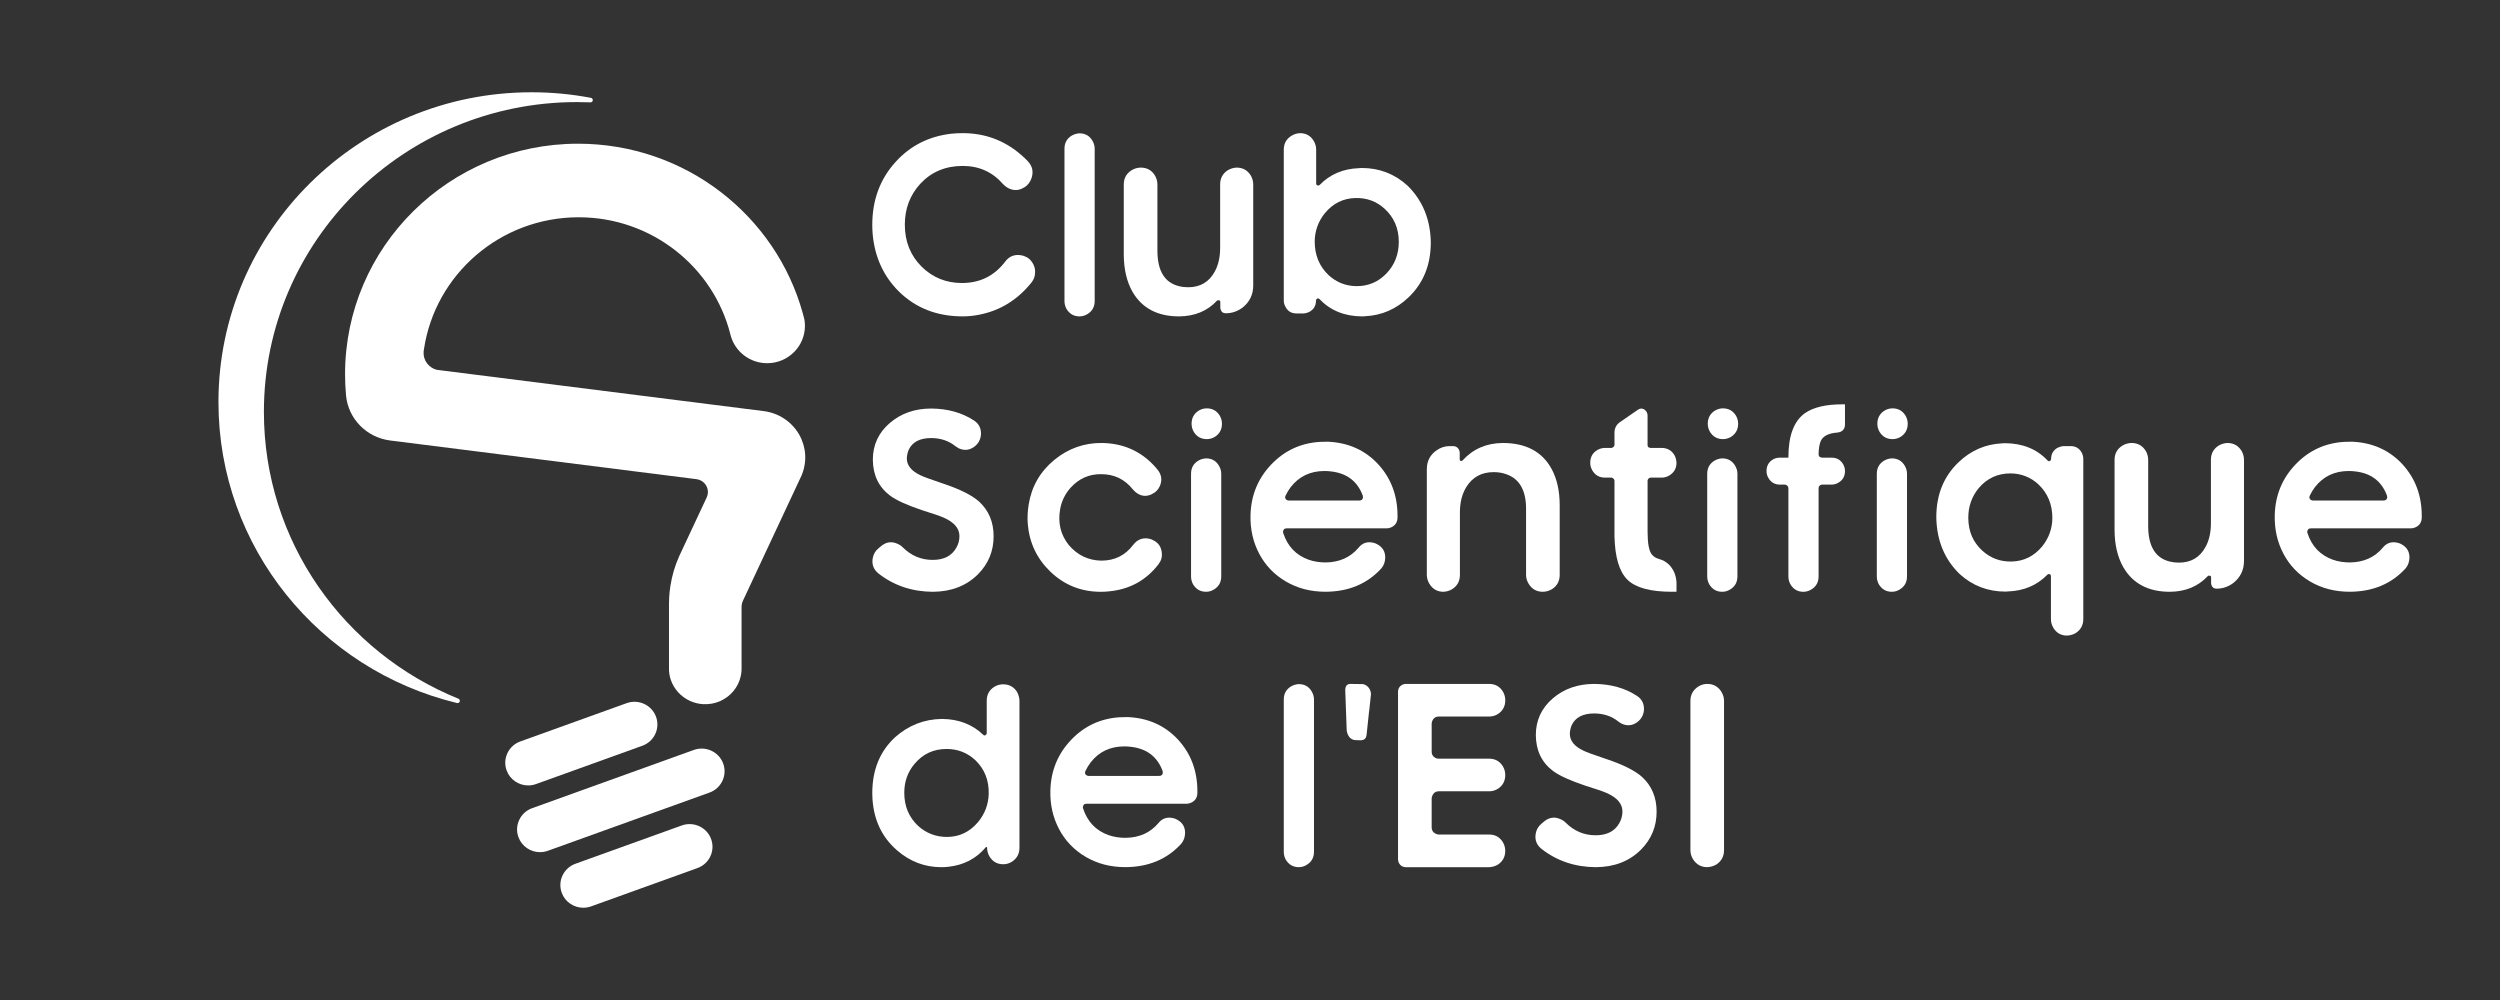
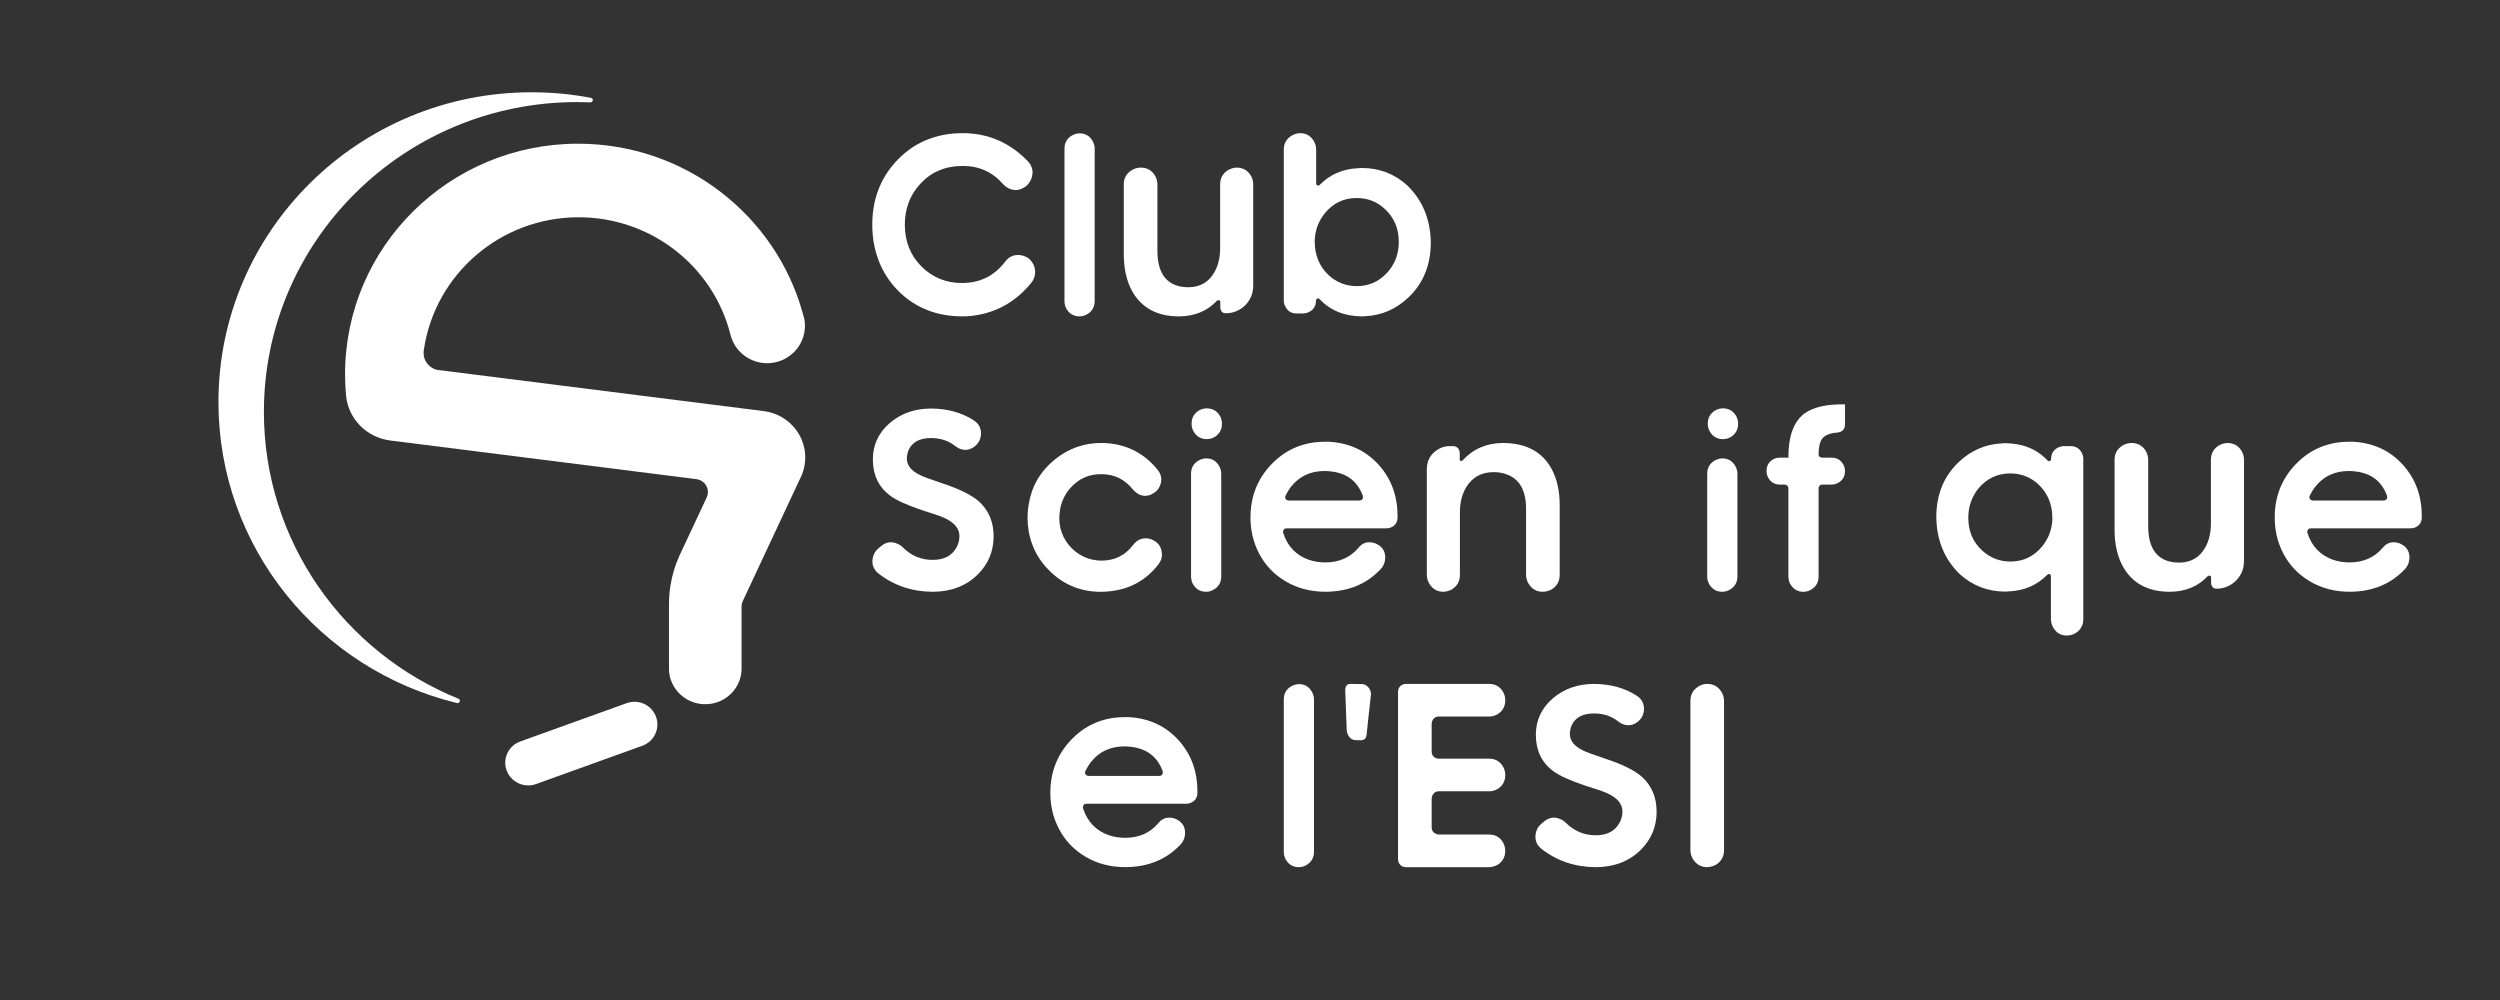
<svg xmlns="http://www.w3.org/2000/svg" width="220" height="88" viewBox="0 0 220 88" fill="none">
  <rect x="0" y="0" width="220" height="88" fill="#333333" stroke="none" />
  <path d="M70.856 40.471C70.83 40.961 70.717 41.426 70.533 41.852L70.422 42.089L70.136 42.7L69.878 43.252L65.391 52.838L65.364 52.895L65.359 52.907C65.303 53.041 65.268 53.186 65.26 53.34C65.258 53.363 65.258 53.386 65.258 53.41V58.836H65.258C65.258 58.892 65.257 58.948 65.254 59.004C65.244 59.169 65.223 59.33 65.189 59.486C64.975 60.487 64.278 61.302 63.361 61.703C62.915 61.898 62.415 61.994 61.895 61.967C61.475 61.945 61.079 61.844 60.72 61.68C59.919 61.315 59.303 60.635 59.026 59.811C58.937 59.544 58.884 59.262 58.871 58.971V53.167C58.871 52.98 58.876 52.793 58.886 52.604C58.905 52.251 58.941 51.904 58.995 51.562C59.138 50.645 59.4 49.77 59.766 48.951L59.912 48.64L62.188 43.778L62.186 43.778C62.249 43.649 62.286 43.505 62.295 43.354C62.327 42.765 61.895 42.256 61.313 42.169L61.255 42.162H61.255L60.899 42.117L38.879 39.336L34.366 38.767L34.314 38.76C32.248 38.489 30.657 36.849 30.456 34.841C30.395 34.212 30.365 33.575 30.365 32.932C30.365 21.728 39.544 12.646 50.867 12.646C60.317 12.646 68.273 18.971 70.647 27.577C70.696 27.756 70.743 27.936 70.787 28.117C70.819 28.297 70.835 28.483 70.835 28.673C70.835 30.489 69.347 31.962 67.511 31.962C65.97 31.962 64.673 30.923 64.297 29.515C64.287 29.477 64.278 29.439 64.268 29.401C62.764 23.494 57.358 19.12 50.922 19.12C44.017 19.12 38.3 24.151 37.311 30.711C37.304 30.75 37.299 30.79 37.293 30.829C37.29 30.855 37.285 30.882 37.282 30.908C37.28 30.934 37.278 30.959 37.276 30.984C37.237 31.72 37.734 32.361 38.433 32.544L38.841 32.595L38.988 32.614L64.333 35.814L67.194 36.175L67.231 36.18C68.739 36.377 69.977 37.354 70.538 38.666C70.774 39.22 70.89 39.832 70.856 40.471Z" fill="white" />
  <path d="M52.169 8.817C52.163 8.928 52.067 9.013 51.954 9.007C51.564 8.991 51.171 8.983 50.777 8.983C35.56 8.983 23.223 21.189 23.223 36.246C23.223 47.651 30.299 57.421 40.346 61.489C40.421 61.522 40.472 61.597 40.467 61.683C40.461 61.794 40.365 61.88 40.252 61.873C40.245 61.873 40.239 61.872 40.232 61.871C40.232 61.871 40.232 61.871 40.231 61.871C40.221 61.869 40.21 61.866 40.199 61.864C40.197 61.863 40.195 61.862 40.193 61.861C28.155 58.942 19.224 48.195 19.224 35.383C19.224 20.326 31.561 8.12 46.778 8.12C48.562 8.12 50.306 8.288 51.995 8.609C52.094 8.622 52.169 8.718 52.169 8.817Z" fill="white" />
  <path d="M46.481 69.118C45.657 69.118 44.883 68.614 44.585 67.804C44.204 66.768 44.744 65.623 45.791 65.246L55.144 61.878C56.191 61.501 57.349 62.035 57.729 63.071C58.111 64.106 57.57 65.252 56.524 65.628L47.17 68.997C46.943 69.079 46.709 69.118 46.481 69.118Z" fill="white" />
-   <path d="M51.329 79.881C50.506 79.881 49.732 79.378 49.434 78.568C49.052 77.532 49.593 76.386 50.639 76.01L59.993 72.641C61.04 72.264 62.197 72.799 62.578 73.834C62.959 74.87 62.419 76.016 61.372 76.392L52.019 79.76C51.791 79.842 51.558 79.881 51.329 79.881Z" fill="white" />
-   <path d="M47.521 74.99C46.697 74.99 45.923 74.486 45.625 73.676C45.244 72.641 45.784 71.495 46.831 71.119L61.055 65.996C62.102 65.619 63.26 66.153 63.64 67.189C64.022 68.225 63.481 69.37 62.435 69.747L48.21 74.869C47.983 74.951 47.749 74.99 47.521 74.99Z" fill="white" />
  <path d="M76.761 19.779C76.761 17.597 77.446 15.753 78.814 14.248C80.108 12.819 81.747 11.991 83.73 11.765C84.058 11.733 84.387 11.717 84.717 11.717C86.69 11.717 88.413 12.361 89.887 13.652C90.088 13.824 90.279 14.006 90.46 14.2C90.852 14.619 90.958 15.109 90.778 15.667C90.662 16.011 90.46 16.28 90.174 16.473H90.157C89.68 16.785 89.192 16.806 88.694 16.538C88.524 16.441 88.381 16.328 88.264 16.198C87.342 15.135 86.159 14.602 84.717 14.602C83.2 14.602 81.953 15.128 80.977 16.182C80.075 17.171 79.625 18.369 79.625 19.778C79.625 21.251 80.118 22.482 81.105 23.47C82.081 24.427 83.263 24.905 84.652 24.905C86.243 24.905 87.516 24.271 88.471 23.003C88.81 22.562 89.255 22.38 89.807 22.455C89.987 22.477 90.156 22.531 90.316 22.616C90.432 22.67 90.536 22.743 90.626 22.834C90.716 22.925 90.792 23.023 90.857 23.124C90.921 23.226 90.973 23.337 91.016 23.455C91.059 23.573 91.082 23.694 91.088 23.818C91.093 23.941 91.088 24.062 91.071 24.18C91.055 24.299 91.021 24.417 90.968 24.535C90.914 24.653 90.846 24.765 90.76 24.874C89.53 26.4 87.997 27.341 86.162 27.696C85.684 27.792 85.202 27.841 84.714 27.841C82.465 27.841 80.599 27.115 79.114 25.665C77.746 24.311 76.972 22.612 76.791 20.57C76.771 20.301 76.761 20.038 76.761 19.779Z" fill="white" />
  <path d="M94.995 11.733C95.503 11.733 95.886 11.953 96.14 12.394C96.268 12.619 96.332 12.851 96.332 13.087V26.487C96.332 27.003 96.115 27.39 95.68 27.648C95.467 27.777 95.239 27.842 94.996 27.842C94.496 27.842 94.115 27.622 93.85 27.181C93.733 26.966 93.674 26.735 93.674 26.488V13.087C93.674 12.571 93.891 12.185 94.326 11.926C94.538 11.809 94.761 11.744 94.995 11.733Z" fill="white" />
  <path d="M107.866 27.568C107.633 27.568 107.484 27.461 107.42 27.245C107.399 27.191 107.388 27.138 107.388 27.084V26.584C107.388 26.477 107.334 26.423 107.229 26.423C107.175 26.412 107.128 26.428 107.085 26.472C106.237 27.375 105.128 27.831 103.76 27.842C101.872 27.842 100.508 27.127 99.671 25.697C99.152 24.794 98.892 23.681 98.892 22.359V16.232C98.892 15.684 99.125 15.265 99.592 14.974C99.825 14.835 100.079 14.76 100.355 14.749H100.387C100.939 14.749 101.358 14.985 101.644 15.459C101.782 15.706 101.852 15.964 101.852 16.232V22.053C101.852 23.826 102.482 24.869 103.745 25.181C103.999 25.247 104.27 25.278 104.556 25.278C105.627 25.278 106.412 24.81 106.911 23.875C107.219 23.305 107.373 22.612 107.373 21.795V16.232C107.373 15.684 107.601 15.265 108.057 14.974C108.301 14.835 108.555 14.76 108.82 14.749C109.372 14.749 109.791 14.985 110.077 15.459C110.215 15.706 110.284 15.964 110.284 16.232V25.116C110.284 25.922 109.97 26.573 109.345 27.068C108.9 27.401 108.407 27.568 107.866 27.568Z" fill="white" />
  <path d="M115.806 26.455C115.806 26.896 115.615 27.224 115.233 27.439C115.063 27.525 114.882 27.573 114.692 27.584H114.087C113.641 27.584 113.317 27.385 113.116 26.987C113.021 26.815 112.973 26.637 112.973 26.455V13.168C112.973 12.631 113.201 12.223 113.657 11.943C113.89 11.803 114.139 11.729 114.406 11.718C114.936 11.718 115.339 11.948 115.615 12.411C115.752 12.647 115.822 12.901 115.822 13.169V16.137C115.822 16.255 115.88 16.32 115.997 16.331C116.061 16.32 116.108 16.298 116.14 16.266C117.042 15.341 118.187 14.852 119.577 14.799C119.662 14.788 119.747 14.783 119.831 14.783C121.38 14.783 122.722 15.298 123.857 16.331C125.193 17.642 125.877 19.309 125.91 21.329C125.91 23.307 125.257 24.919 123.952 26.166C122.87 27.199 121.603 27.752 120.15 27.827C120.055 27.838 119.959 27.843 119.864 27.843C118.325 27.832 117.079 27.328 116.124 26.328C116.029 26.231 115.938 26.231 115.854 26.328C115.821 26.369 115.806 26.412 115.806 26.455ZM123.093 21.279C123.093 20.097 122.674 19.125 121.836 18.361C121.125 17.716 120.276 17.404 119.29 17.426C118.208 17.448 117.306 17.894 116.585 18.764C116.001 19.495 115.704 20.323 115.694 21.247C115.694 22.45 116.102 23.439 116.919 24.214C117.608 24.848 118.43 25.171 119.385 25.181C120.424 25.181 121.302 24.805 122.017 24.053C122.735 23.3 123.093 22.376 123.093 21.279Z" fill="white" />
  <path d="M77.302 48.255L77.573 48.029C78.008 47.686 78.474 47.626 78.973 47.852C79.154 47.927 79.308 48.029 79.435 48.158C80.177 48.9 81.058 49.271 82.076 49.271C83.052 49.271 83.742 48.921 84.145 48.222C84.336 47.899 84.431 47.55 84.431 47.173C84.431 46.496 83.964 45.954 83.031 45.545C82.712 45.405 82.103 45.196 81.201 44.917C79.843 44.465 78.883 44.03 78.321 43.61C77.324 42.858 76.82 41.804 76.81 40.45C76.81 39.149 77.313 38.069 78.321 37.209C79.308 36.37 80.517 35.951 81.949 35.951C83.402 35.962 84.653 36.312 85.704 36.999C86.15 37.289 86.356 37.708 86.324 38.257C86.281 38.687 86.097 39.03 85.767 39.289C85.332 39.623 84.865 39.676 84.367 39.45C84.251 39.385 84.15 39.321 84.065 39.256C83.492 38.794 82.791 38.558 81.964 38.547C80.945 38.547 80.277 38.897 79.96 39.596C79.865 39.821 79.811 40.069 79.8 40.338C79.8 40.951 80.198 41.445 80.993 41.821C81.248 41.95 81.905 42.191 82.967 42.547C84.462 43.042 85.528 43.574 86.165 44.143C87.014 44.929 87.438 45.944 87.438 47.191C87.438 48.492 86.982 49.604 86.07 50.529C85.051 51.55 83.726 52.066 82.092 52.077C80.257 52.066 78.661 51.528 77.303 50.465C76.879 50.12 76.709 49.68 76.795 49.143C76.857 48.777 77.026 48.481 77.302 48.255Z" fill="white" />
  <path d="M90.524 44.401C90.778 42.81 91.532 41.499 92.784 40.466C94.025 39.455 95.431 38.961 97 38.983C98.792 39.016 100.288 39.655 101.486 40.902C101.624 41.041 101.751 41.187 101.868 41.337C102.217 41.767 102.287 42.241 102.074 42.756C101.925 43.101 101.687 43.342 101.358 43.482L101.31 43.515C100.812 43.73 100.345 43.654 99.909 43.289C99.824 43.215 99.75 43.139 99.687 43.064C98.976 42.171 98.048 41.726 96.903 41.726C95.842 41.715 94.945 42.113 94.214 42.919C93.726 43.467 93.419 44.096 93.292 44.806C93.079 46.01 93.334 47.064 94.055 47.966C94.818 48.859 95.773 49.315 96.918 49.337C98.085 49.337 99.019 48.874 99.719 47.95C100.058 47.509 100.488 47.322 101.008 47.385C101.136 47.407 101.257 47.44 101.374 47.482L101.422 47.514C101.9 47.719 102.17 48.079 102.233 48.594C102.287 48.97 102.201 49.309 101.979 49.611C100.876 51.072 99.391 51.885 97.524 52.046C97.301 52.068 97.083 52.078 96.871 52.078C95.143 52.078 93.662 51.487 92.432 50.305C91.245 49.165 90.581 47.762 90.443 46.096C90.402 45.535 90.428 44.971 90.524 44.401Z" fill="white" />
  <path d="M106.132 40.337C106.641 40.337 107.023 40.557 107.278 40.998C107.405 41.223 107.469 41.455 107.469 41.691V50.721C107.469 51.237 107.252 51.624 106.817 51.882C106.604 52.011 106.377 52.076 106.133 52.076C105.635 52.076 105.252 51.856 104.987 51.415C104.871 51.2 104.812 50.969 104.812 50.722V41.693C104.812 41.177 105.029 40.789 105.464 40.531C105.675 40.412 105.899 40.348 106.132 40.337ZM104.859 37.29C104.859 36.785 105.07 36.397 105.495 36.129C105.717 36 105.951 35.935 106.195 35.935C106.693 35.935 107.076 36.15 107.341 36.579C107.468 36.804 107.532 37.042 107.532 37.289C107.532 37.795 107.32 38.181 106.896 38.45C106.674 38.579 106.44 38.644 106.196 38.644C105.697 38.644 105.315 38.429 105.05 37.999C104.923 37.773 104.859 37.537 104.859 37.29Z" fill="white" />
  <path d="M110.045 45.336C110.088 43.584 110.703 42.089 111.891 40.853C113.047 39.65 114.463 38.993 116.139 38.886C116.372 38.875 116.605 38.87 116.839 38.87C118.643 38.946 120.122 39.606 121.279 40.853C122.414 42.089 122.982 43.605 122.982 45.4V45.529C122.982 45.937 122.801 46.228 122.441 46.4C122.303 46.465 122.165 46.496 122.027 46.496H113.213C113.043 46.496 112.942 46.583 112.91 46.754C112.899 46.819 112.905 46.872 112.926 46.916C113.308 48.077 114.051 48.856 115.154 49.253C115.621 49.415 116.119 49.495 116.649 49.495C117.869 49.484 118.839 49.049 119.561 48.188C119.88 47.791 120.299 47.646 120.818 47.753C120.977 47.785 121.115 47.84 121.232 47.914C121.688 48.172 121.911 48.564 121.9 49.092C121.889 49.446 121.778 49.753 121.565 50.011C120.324 51.376 118.686 52.063 116.649 52.074C115.345 52.074 114.18 51.773 113.157 51.171C112.133 50.569 111.351 49.754 110.811 48.728C110.269 47.704 110.014 46.572 110.045 45.336ZM113.419 44.046H119.624C119.805 44.046 119.911 43.96 119.943 43.788C119.943 43.734 119.937 43.681 119.927 43.627C119.459 42.347 118.516 41.632 117.095 41.481C116.914 41.46 116.735 41.449 116.554 41.449C115.313 41.449 114.326 41.917 113.594 42.852C113.413 43.088 113.26 43.342 113.132 43.61C113.048 43.782 113.09 43.917 113.26 44.013C113.313 44.036 113.365 44.046 113.419 44.046Z" fill="white" />
  <path d="M127.563 39.258H127.85C128.136 39.258 128.327 39.392 128.423 39.66C128.444 39.725 128.455 39.789 128.455 39.854V40.419C128.455 40.526 128.508 40.575 128.614 40.564C128.657 40.553 128.688 40.537 128.709 40.515C129.632 39.505 130.81 38.994 132.241 38.983C134.288 38.983 135.726 39.753 136.553 41.289C137.019 42.16 137.253 43.218 137.253 44.465V50.592C137.253 51.141 137.025 51.56 136.569 51.85C136.325 51.99 136.071 52.065 135.806 52.075H135.758C135.217 52.075 134.803 51.839 134.517 51.366C134.368 51.119 134.294 50.861 134.294 50.592V44.772C134.294 43.16 133.721 42.149 132.577 41.74C132.237 41.612 131.86 41.547 131.447 41.547C130.376 41.547 129.57 41.987 129.029 42.869C128.668 43.461 128.482 44.181 128.472 45.031V50.593C128.472 51.142 128.243 51.561 127.788 51.851C127.544 51.991 127.288 52.066 127.024 52.077C126.484 52.077 126.07 51.84 125.783 51.367C125.635 51.12 125.561 50.862 125.561 50.593V41.29C125.561 40.58 125.848 40.027 126.42 39.629C126.768 39.381 127.149 39.258 127.563 39.258Z" fill="white" />
-   <path d="M141.231 39.419H141.82C141.968 39.375 142.053 39.29 142.074 39.161V38.048C142.085 37.672 142.239 37.377 142.536 37.161L144.126 36.065C144.359 35.903 144.583 35.919 144.794 36.113C144.911 36.231 144.975 36.371 144.986 36.533V39.161C144.986 39.3 145.05 39.381 145.177 39.402C145.198 39.402 145.22 39.408 145.24 39.419H146.227C146.725 39.419 147.102 39.634 147.357 40.063C147.462 40.268 147.521 40.488 147.532 40.724C147.532 41.219 147.314 41.595 146.88 41.853C146.678 41.971 146.461 42.031 146.228 42.031H145.241C145.093 42.063 145.008 42.149 144.987 42.288V46.771C144.987 47.825 145.114 48.502 145.368 48.802C145.517 48.986 145.723 49.114 145.988 49.189C146.635 49.372 147.092 49.786 147.357 50.431C147.462 50.699 147.521 50.979 147.532 51.269V52.075H147.118C145.241 52.075 143.941 51.723 143.22 51.019C142.498 50.315 142.117 49.039 142.074 47.189C142.074 47.05 142.074 46.915 142.074 46.786V42.287C142.042 42.148 141.957 42.062 141.82 42.029H141.231C140.742 42.029 140.371 41.815 140.117 41.385C140 41.17 139.941 40.949 139.941 40.724C139.941 40.219 140.153 39.842 140.577 39.595C140.79 39.477 141.007 39.419 141.231 39.419Z" fill="white" />
  <path d="M151.556 40.337C152.064 40.337 152.447 40.557 152.701 40.998C152.829 41.223 152.893 41.455 152.893 41.691V50.721C152.893 51.237 152.676 51.624 152.241 51.882C152.028 52.011 151.8 52.076 151.557 52.076C151.057 52.076 150.676 51.856 150.411 51.415C150.294 51.2 150.235 50.969 150.235 50.722V41.693C150.235 41.177 150.452 40.789 150.887 40.531C151.1 40.412 151.322 40.348 151.556 40.337ZM150.283 37.29C150.283 36.785 150.495 36.397 150.919 36.129C151.142 36 151.376 35.935 151.62 35.935C152.118 35.935 152.5 36.15 152.766 36.579C152.893 36.804 152.957 37.042 152.957 37.289C152.957 37.795 152.744 38.181 152.321 38.45C152.099 38.579 151.864 38.644 151.621 38.644C151.122 38.644 150.74 38.429 150.475 37.999C150.347 37.773 150.283 37.537 150.283 37.29Z" fill="white" />
  <path d="M155.454 41.45C155.454 40.977 155.66 40.628 156.074 40.401C156.254 40.316 156.439 40.273 156.631 40.273H157.379V40.24C157.379 38.338 157.866 37.042 158.842 36.354C159.584 35.838 160.682 35.581 162.136 35.581H162.358V37.354C162.358 37.677 162.215 37.897 161.928 38.015C161.854 38.036 161.78 38.053 161.706 38.064C160.922 38.118 160.428 38.365 160.227 38.806C160.11 39.074 160.046 39.461 160.035 39.967C160.035 40.139 160.114 40.236 160.274 40.257C160.295 40.268 160.311 40.274 160.322 40.274H161.181C161.648 40.274 161.993 40.478 162.216 40.887C162.311 41.07 162.359 41.257 162.359 41.451C162.359 41.925 162.153 42.273 161.739 42.499C161.569 42.595 161.383 42.644 161.182 42.644H160.323C160.153 42.676 160.058 42.773 160.036 42.934V50.722C160.036 51.238 159.819 51.626 159.384 51.884C159.162 52.013 158.933 52.078 158.7 52.078C158.201 52.078 157.819 51.858 157.554 51.417C157.438 51.201 157.379 50.97 157.379 50.723V42.935C157.347 42.774 157.252 42.678 157.093 42.645H156.631C156.164 42.645 155.819 42.435 155.596 42.017C155.501 41.842 155.454 41.655 155.454 41.45Z" fill="white" />
-   <path d="M166.48 40.337C166.989 40.337 167.372 40.557 167.626 40.998C167.753 41.223 167.817 41.455 167.817 41.691V50.721C167.817 51.237 167.6 51.624 167.165 51.882C166.953 52.011 166.725 52.076 166.481 52.076C165.982 52.076 165.6 51.856 165.335 51.415C165.219 51.2 165.16 50.969 165.16 50.722V41.693C165.16 41.177 165.377 40.789 165.812 40.531C166.024 40.412 166.246 40.348 166.48 40.337ZM165.207 37.29C165.207 36.785 165.419 36.397 165.843 36.129C166.065 36 166.299 35.935 166.543 35.935C167.041 35.935 167.424 36.15 167.689 36.579C167.816 36.804 167.88 37.042 167.88 37.289C167.88 37.795 167.668 38.181 167.244 38.45C167.022 38.579 166.788 38.644 166.544 38.644C166.045 38.644 165.663 38.429 165.398 37.999C165.27 37.773 165.207 37.537 165.207 37.29Z" fill="white" />
  <path d="M180.497 40.386C180.497 39.945 180.688 39.618 181.07 39.402C181.251 39.317 181.43 39.268 181.611 39.257H182.216C182.662 39.257 182.99 39.457 183.203 39.854C183.287 40.026 183.33 40.204 183.33 40.386V54.479C183.33 55.017 183.101 55.43 182.646 55.721C182.413 55.85 182.163 55.92 181.897 55.931C181.367 55.931 180.964 55.699 180.688 55.237C180.551 55.001 180.482 54.748 180.482 54.479V50.706C180.482 50.588 180.423 50.523 180.307 50.512C180.243 50.523 180.196 50.544 180.164 50.577C179.261 51.501 178.117 51.991 176.727 52.045C176.643 52.056 176.562 52.061 176.489 52.061C174.929 52.061 173.582 51.545 172.447 50.513C171.111 49.212 170.427 47.546 170.395 45.515C170.395 43.536 171.047 41.924 172.352 40.678C173.434 39.645 174.701 39.092 176.154 39.017C176.249 39.006 176.345 39.001 176.44 39.001C177.989 39.011 179.236 39.516 180.18 40.516C180.275 40.612 180.365 40.612 180.45 40.516C180.481 40.472 180.497 40.428 180.497 40.386ZM173.21 45.561C173.21 46.754 173.629 47.728 174.467 48.48C175.189 49.124 176.036 49.436 177.012 49.415C178.094 49.393 178.995 48.947 179.717 48.077C180.3 47.345 180.598 46.518 180.608 45.594C180.608 44.39 180.2 43.401 179.383 42.626C178.694 41.993 177.877 41.67 176.933 41.659C175.787 41.659 174.849 42.094 174.117 42.965C173.512 43.708 173.21 44.573 173.21 45.561Z" fill="white" />
  <path d="M195.055 51.803C194.822 51.803 194.673 51.695 194.609 51.48C194.588 51.425 194.577 51.372 194.577 51.318V50.819C194.577 50.712 194.524 50.657 194.418 50.657C194.365 50.647 194.318 50.663 194.275 50.706C193.426 51.61 192.318 52.066 190.949 52.077C189.062 52.077 187.698 51.362 186.861 49.932C186.341 49.028 186.081 47.916 186.081 46.594V40.467C186.081 39.918 186.314 39.499 186.781 39.209C187.014 39.069 187.269 38.994 187.545 38.983H187.577C188.128 38.983 188.547 39.22 188.834 39.693C188.972 39.94 189.04 40.199 189.04 40.467V46.287C189.04 48.061 189.671 49.104 190.933 49.416C191.188 49.48 191.458 49.512 191.745 49.512C192.816 49.512 193.6 49.044 194.099 48.109C194.407 47.54 194.561 46.846 194.561 46.029V40.467C194.561 39.918 194.789 39.499 195.245 39.209C195.489 39.069 195.743 38.994 196.009 38.983C196.56 38.983 196.979 39.22 197.266 39.693C197.404 39.94 197.472 40.199 197.472 40.467V49.351C197.472 50.157 197.159 50.807 196.533 51.302C196.089 51.636 195.596 51.803 195.055 51.803Z" fill="white" />
  <path d="M200.178 45.336C200.22 43.584 200.835 42.089 202.024 40.853C203.179 39.65 204.596 38.993 206.272 38.886C206.505 38.875 206.738 38.87 206.972 38.87C208.775 38.946 210.255 39.606 211.411 40.853C212.546 42.089 213.114 43.605 213.114 45.4V45.529C213.114 45.937 212.933 46.228 212.573 46.4C212.435 46.465 212.297 46.496 212.159 46.496H203.345C203.175 46.496 203.074 46.583 203.042 46.754C203.032 46.819 203.037 46.872 203.058 46.916C203.44 48.077 204.183 48.856 205.286 49.253C205.753 49.415 206.251 49.495 206.782 49.495C208.001 49.484 208.972 49.049 209.693 48.188C210.012 47.791 210.431 47.646 210.95 47.753C211.11 47.785 211.248 47.84 211.364 47.914C211.821 48.172 212.043 48.564 212.032 49.092C212.021 49.446 211.91 49.753 211.698 50.011C210.457 51.376 208.818 52.063 206.782 52.074C205.477 52.074 204.312 51.773 203.289 51.171C202.265 50.569 201.484 49.754 200.943 48.728C200.401 47.704 200.147 46.572 200.178 45.336ZM203.551 44.046H209.756C209.937 44.046 210.043 43.96 210.075 43.788C210.075 43.734 210.07 43.681 210.059 43.627C209.592 42.347 208.648 41.632 207.227 41.481C207.047 41.46 206.867 41.449 206.686 41.449C205.445 41.449 204.459 41.917 203.726 42.852C203.546 43.088 203.392 43.342 203.265 43.61C203.18 43.782 203.222 43.917 203.392 44.013C203.445 44.036 203.498 44.046 203.551 44.046Z" fill="white" />
-   <path d="M76.761 69.796C76.761 67.754 77.43 66.114 78.766 64.878C79.953 63.825 81.327 63.288 82.886 63.266C84.35 63.277 85.56 63.739 86.514 64.653C86.61 64.749 86.7 64.744 86.785 64.636C86.817 64.593 86.833 64.556 86.833 64.524V61.654C86.833 61.117 87.061 60.708 87.517 60.429C87.75 60.289 87.999 60.22 88.266 60.22H88.281C88.812 60.22 89.22 60.445 89.507 60.897C89.634 61.144 89.702 61.396 89.713 61.655V74.603C89.713 75.141 89.485 75.554 89.029 75.845C88.796 75.984 88.546 76.054 88.28 76.054C87.75 76.054 87.347 75.822 87.071 75.36C86.934 75.124 86.864 74.871 86.864 74.602C86.864 74.548 86.837 74.526 86.785 74.537C86.764 74.548 86.748 74.559 86.737 74.57C85.909 75.559 84.812 76.129 83.443 76.279C83.241 76.301 83.04 76.312 82.838 76.312C81.385 76.312 80.091 75.822 78.956 74.844C77.62 73.693 76.893 72.172 76.776 70.281C76.766 70.118 76.761 69.957 76.761 69.796ZM87.007 69.877C87.039 68.684 86.651 67.695 85.845 66.909C85.135 66.243 84.286 65.909 83.299 65.909C82.153 65.909 81.215 66.345 80.483 67.216C79.877 67.936 79.576 68.786 79.576 69.764C79.576 70.957 79.99 71.935 80.817 72.699C81.528 73.332 82.366 73.65 83.331 73.65C84.413 73.65 85.32 73.22 86.052 72.36C86.658 71.64 86.975 70.811 87.007 69.877Z" fill="white" />
  <path d="M92.433 69.57C92.476 67.818 93.091 66.323 94.279 65.087C95.435 63.883 96.851 63.227 98.527 63.12C98.76 63.109 98.995 63.103 99.228 63.103C101.031 63.179 102.51 63.84 103.667 65.087C104.802 66.323 105.37 67.839 105.37 69.634V69.763C105.37 70.171 105.189 70.462 104.829 70.634C104.691 70.699 104.553 70.73 104.415 70.73H95.6C95.43 70.73 95.329 70.817 95.297 70.988C95.286 71.053 95.292 71.106 95.313 71.149C95.695 72.311 96.438 73.09 97.541 73.487C98.008 73.649 98.506 73.729 99.036 73.729C100.256 73.718 101.226 73.282 101.948 72.422C102.267 72.025 102.686 71.88 103.205 71.987C103.364 72.019 103.502 72.073 103.619 72.148C104.075 72.406 104.298 72.798 104.287 73.326C104.276 73.68 104.165 73.987 103.952 74.245C102.711 75.609 101.073 76.297 99.036 76.308C97.731 76.308 96.567 76.007 95.544 75.405C94.52 74.802 93.739 73.988 93.198 72.962C92.656 71.938 92.401 70.806 92.433 69.57ZM95.806 68.28H102.011C102.192 68.28 102.298 68.194 102.33 68.022C102.33 67.969 102.324 67.915 102.314 67.86C101.846 66.581 100.903 65.867 99.482 65.715C99.301 65.694 99.122 65.683 98.941 65.683C97.7 65.683 96.713 66.151 95.982 67.086C95.802 67.322 95.648 67.576 95.52 67.844C95.435 68.016 95.478 68.151 95.648 68.247C95.7 68.27 95.752 68.28 95.806 68.28Z" fill="white" />
  <path d="M114.293 60.201C114.802 60.201 115.185 60.421 115.439 60.862C115.566 61.087 115.631 61.319 115.631 61.555V74.955C115.631 75.471 115.414 75.859 114.978 76.116C114.766 76.245 114.538 76.31 114.294 76.31C113.796 76.31 113.414 76.09 113.148 75.65C113.032 75.434 112.973 75.203 112.973 74.956V61.556C112.973 61.041 113.19 60.653 113.625 60.395C113.838 60.277 114.06 60.212 114.293 60.201Z" fill="white" />
  <path d="M118.51 64.265C118.457 62.803 118.415 61.642 118.383 60.782C118.372 60.373 118.532 60.174 118.861 60.185L119.911 60.201C120.112 60.223 120.292 60.33 120.451 60.524C120.6 60.729 120.663 60.949 120.643 61.185L120.627 61.201V61.217V61.234V61.25V61.266V61.282V61.299V61.315V61.331L120.611 61.347V61.364V61.379V61.395V61.411V61.428V61.444V61.46V61.476L120.595 61.493V61.509V61.525V61.541V61.558V61.574V61.59V61.606V61.623V61.639L120.579 61.655V61.671V61.688V61.704V61.72V61.736V61.753V61.769V61.785L120.563 61.801V61.818V61.834V61.85V61.866V61.883V61.899V61.915V61.931L120.547 61.948V61.964V61.98V61.996V62.013V62.029V62.045V62.061V62.078L120.531 62.094V62.11V62.126V62.143V62.159V62.175V62.191V62.208V62.224L120.515 62.24V62.256V62.273V62.289V62.305V62.321V62.338V62.354V62.37V62.386L120.499 62.403V62.419V62.435V62.451V62.468V62.484V62.5V62.516V62.533L120.482 62.549V62.565C120.366 63.629 120.291 64.329 120.26 64.661C120.228 64.941 120.096 65.097 119.862 65.129C119.83 65.14 119.804 65.146 119.783 65.146L119.259 65.129C119.067 65.118 118.898 65.033 118.75 64.871C118.611 64.679 118.531 64.48 118.51 64.265Z" fill="white" />
  <path d="M123.729 60.185H131.048C131.578 60.185 131.981 60.41 132.257 60.862C132.395 61.098 132.464 61.352 132.464 61.62C132.464 62.158 132.242 62.566 131.796 62.846C131.563 62.986 131.313 63.055 131.048 63.055H126.624C126.338 63.055 126.141 63.189 126.035 63.458C126.003 63.544 125.987 63.625 125.987 63.699V66.135C125.987 66.425 126.125 66.624 126.401 66.732C126.475 66.753 126.55 66.764 126.623 66.764H131.047C131.577 66.764 131.98 66.99 132.256 67.441C132.394 67.677 132.463 67.931 132.463 68.198C132.463 68.736 132.241 69.144 131.795 69.424C131.562 69.564 131.312 69.634 131.047 69.634H126.623C126.337 69.634 126.14 69.774 126.034 70.053C126.002 70.129 125.986 70.204 125.986 70.278V72.794C125.986 73.084 126.124 73.283 126.4 73.391C126.474 73.423 126.549 73.44 126.622 73.44H131.046C131.576 73.44 131.979 73.665 132.255 74.117C132.392 74.353 132.462 74.605 132.462 74.875C132.462 75.402 132.24 75.81 131.794 76.1C131.561 76.229 131.311 76.3 131.046 76.311H123.727C123.419 76.311 123.202 76.165 123.074 75.875C123.042 75.779 123.026 75.686 123.026 75.601V60.895C123.026 60.583 123.17 60.363 123.456 60.234C123.543 60.201 123.632 60.185 123.729 60.185Z" fill="white" />
  <path d="M135.645 72.489L135.916 72.263C136.351 71.92 136.817 71.86 137.316 72.085C137.497 72.161 137.651 72.263 137.778 72.392C138.52 73.134 139.401 73.505 140.419 73.505C141.395 73.505 142.085 73.155 142.488 72.456C142.679 72.133 142.774 71.784 142.774 71.407C142.774 70.73 142.307 70.188 141.374 69.779C141.055 69.639 140.446 69.43 139.544 69.151C138.186 68.699 137.226 68.263 136.664 67.844C135.667 67.092 135.163 66.038 135.153 64.684C135.153 63.383 135.656 62.303 136.664 61.443C137.651 60.604 138.86 60.185 140.292 60.185C141.745 60.196 142.996 60.546 144.047 61.234C144.493 61.524 144.699 61.943 144.668 62.492C144.626 62.922 144.44 63.265 144.111 63.524C143.676 63.858 143.209 63.911 142.711 63.685C142.595 63.621 142.493 63.556 142.409 63.491C141.836 63.029 141.135 62.793 140.308 62.782C139.289 62.782 138.621 63.132 138.304 63.829C138.209 64.055 138.155 64.303 138.145 64.572C138.145 65.185 138.542 65.679 139.337 66.055C139.592 66.183 140.249 66.425 141.311 66.78C142.806 67.275 143.872 67.807 144.509 68.377C145.358 69.162 145.782 70.178 145.782 71.425C145.782 72.726 145.326 73.838 144.414 74.762C143.395 75.784 142.07 76.3 140.436 76.311C138.601 76.3 137.005 75.762 135.647 74.698C135.223 74.354 135.053 73.914 135.139 73.377C135.2 73.011 135.37 72.715 135.645 72.489Z" fill="white" />
  <path d="M150.235 60.185C150.787 60.185 151.206 60.421 151.492 60.895C151.641 61.142 151.715 61.405 151.715 61.684V74.81C151.715 75.358 151.487 75.783 151.031 76.084C150.776 76.224 150.511 76.299 150.235 76.309C149.694 76.309 149.275 76.073 148.978 75.6C148.83 75.353 148.756 75.09 148.756 74.81V61.685C148.756 61.137 148.989 60.713 149.456 60.411C149.7 60.261 149.959 60.185 150.235 60.185Z" fill="white" />
</svg>